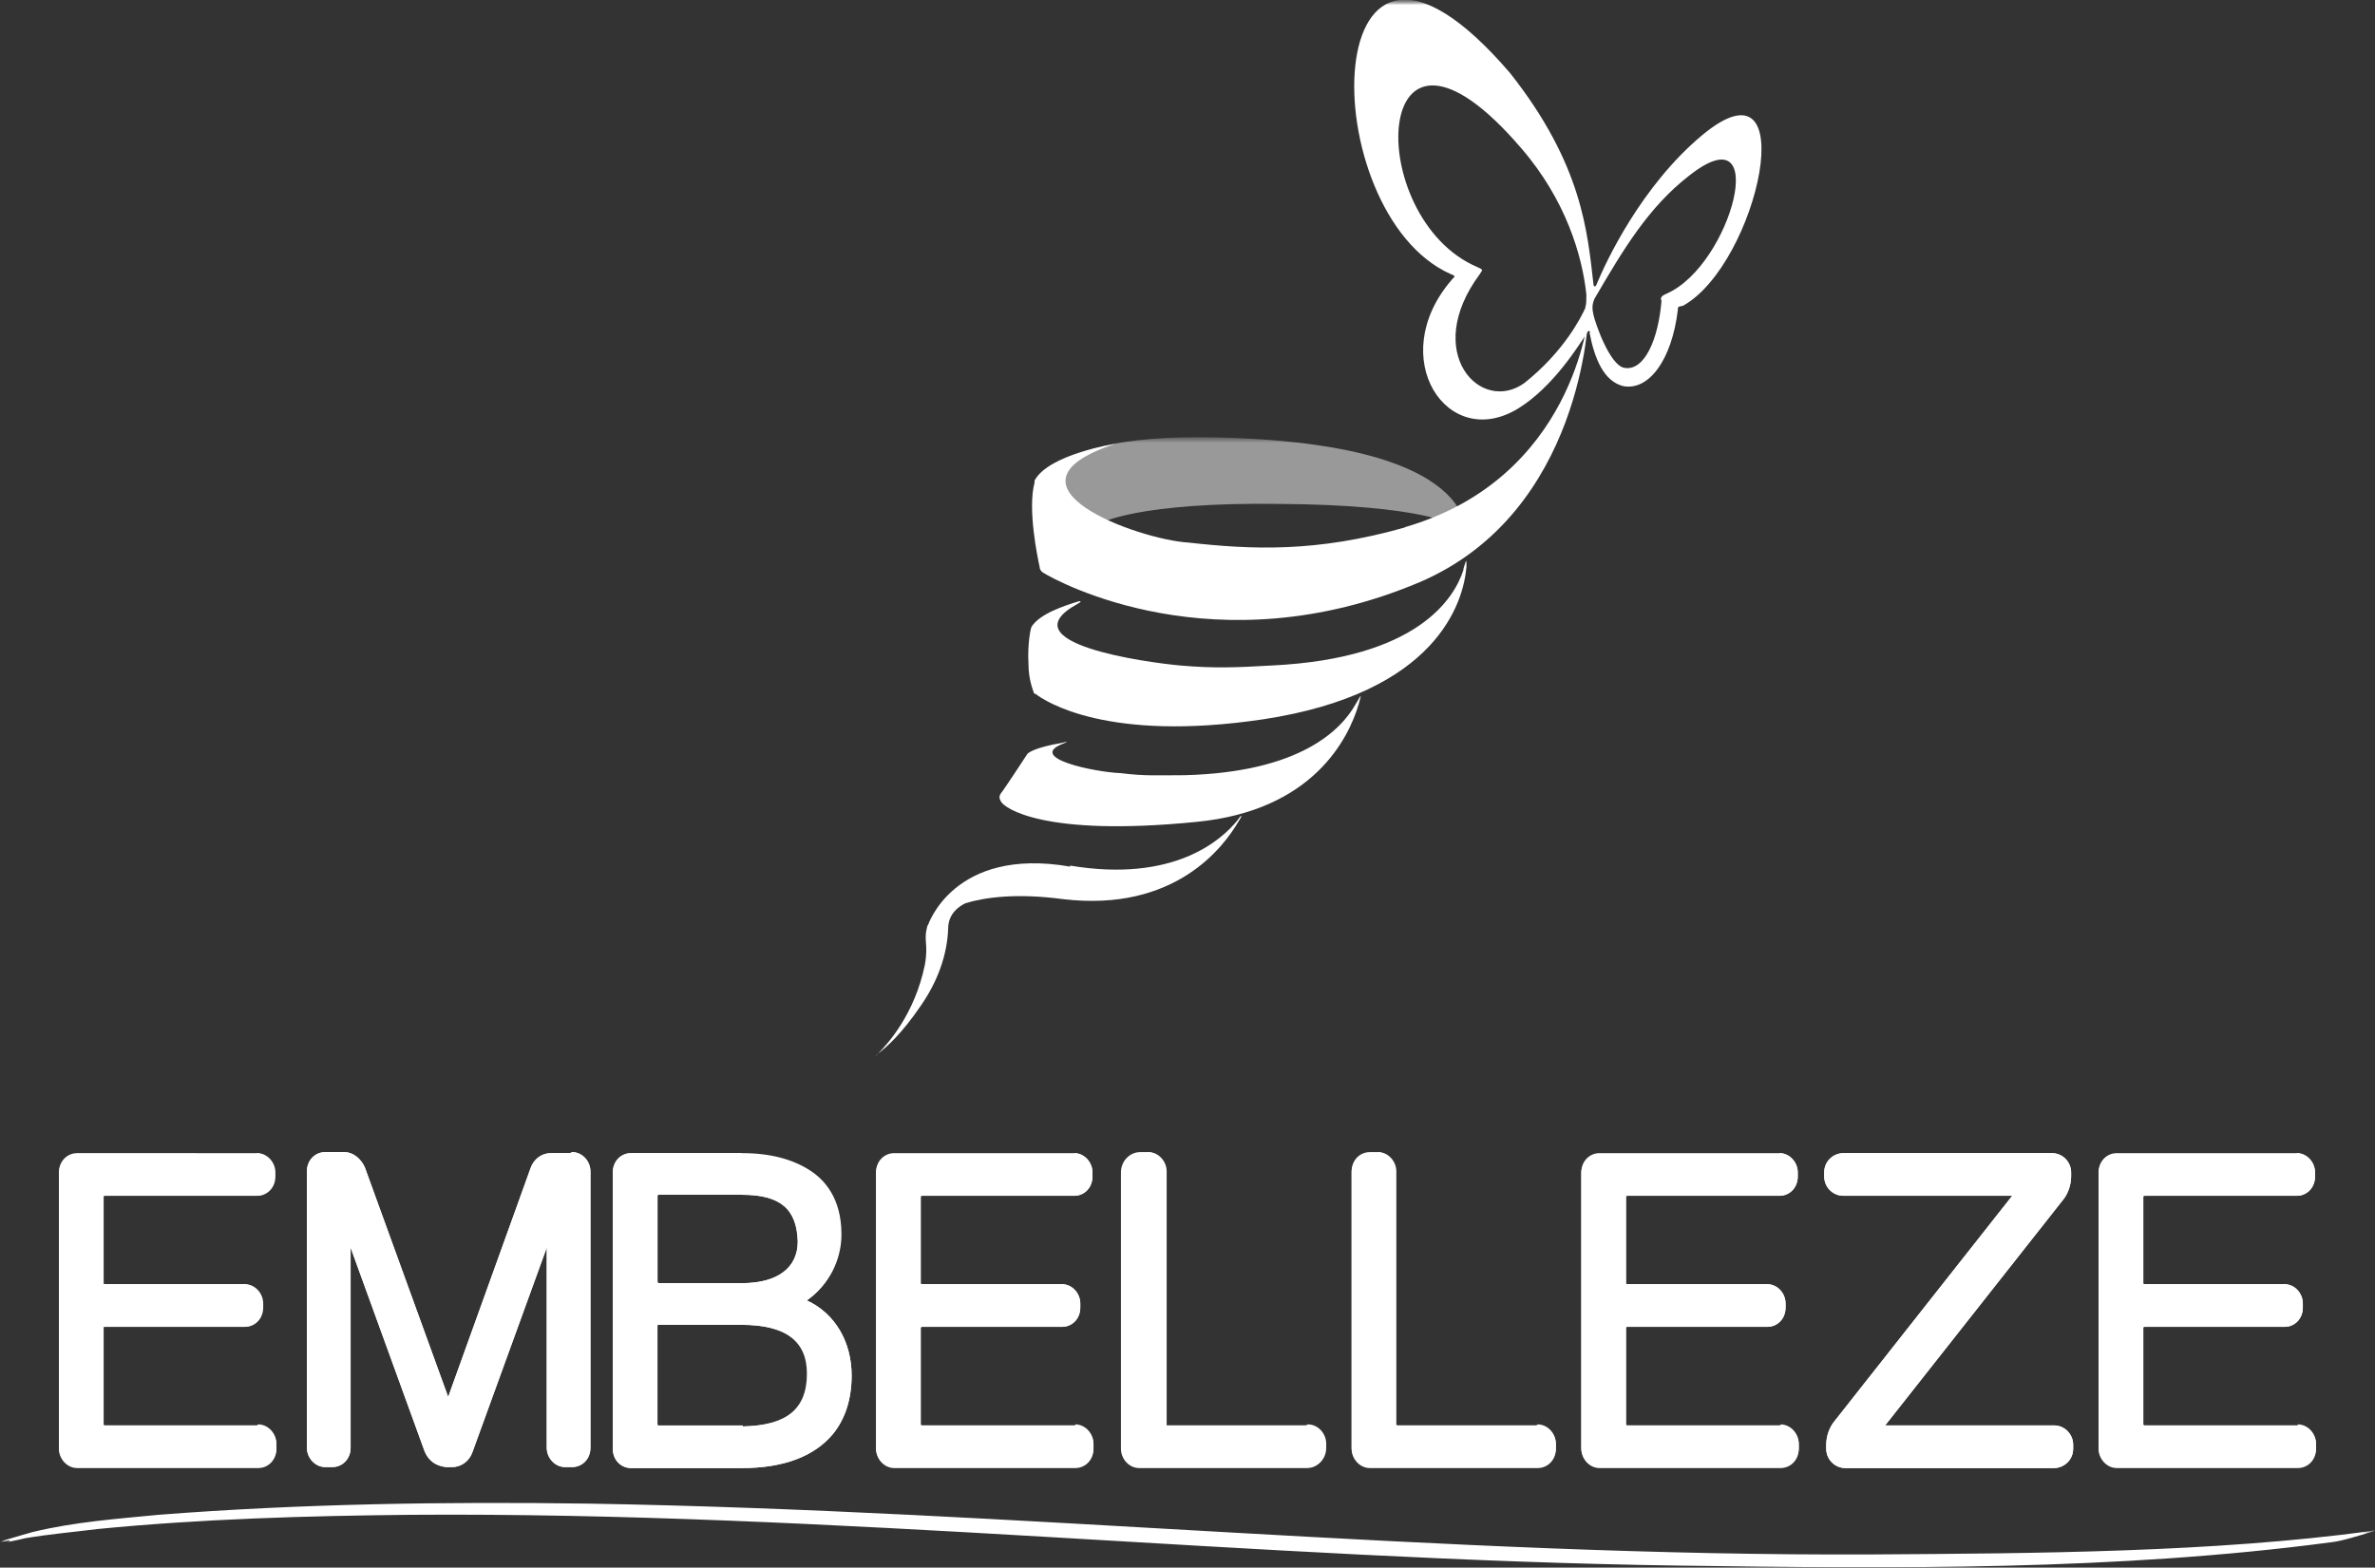
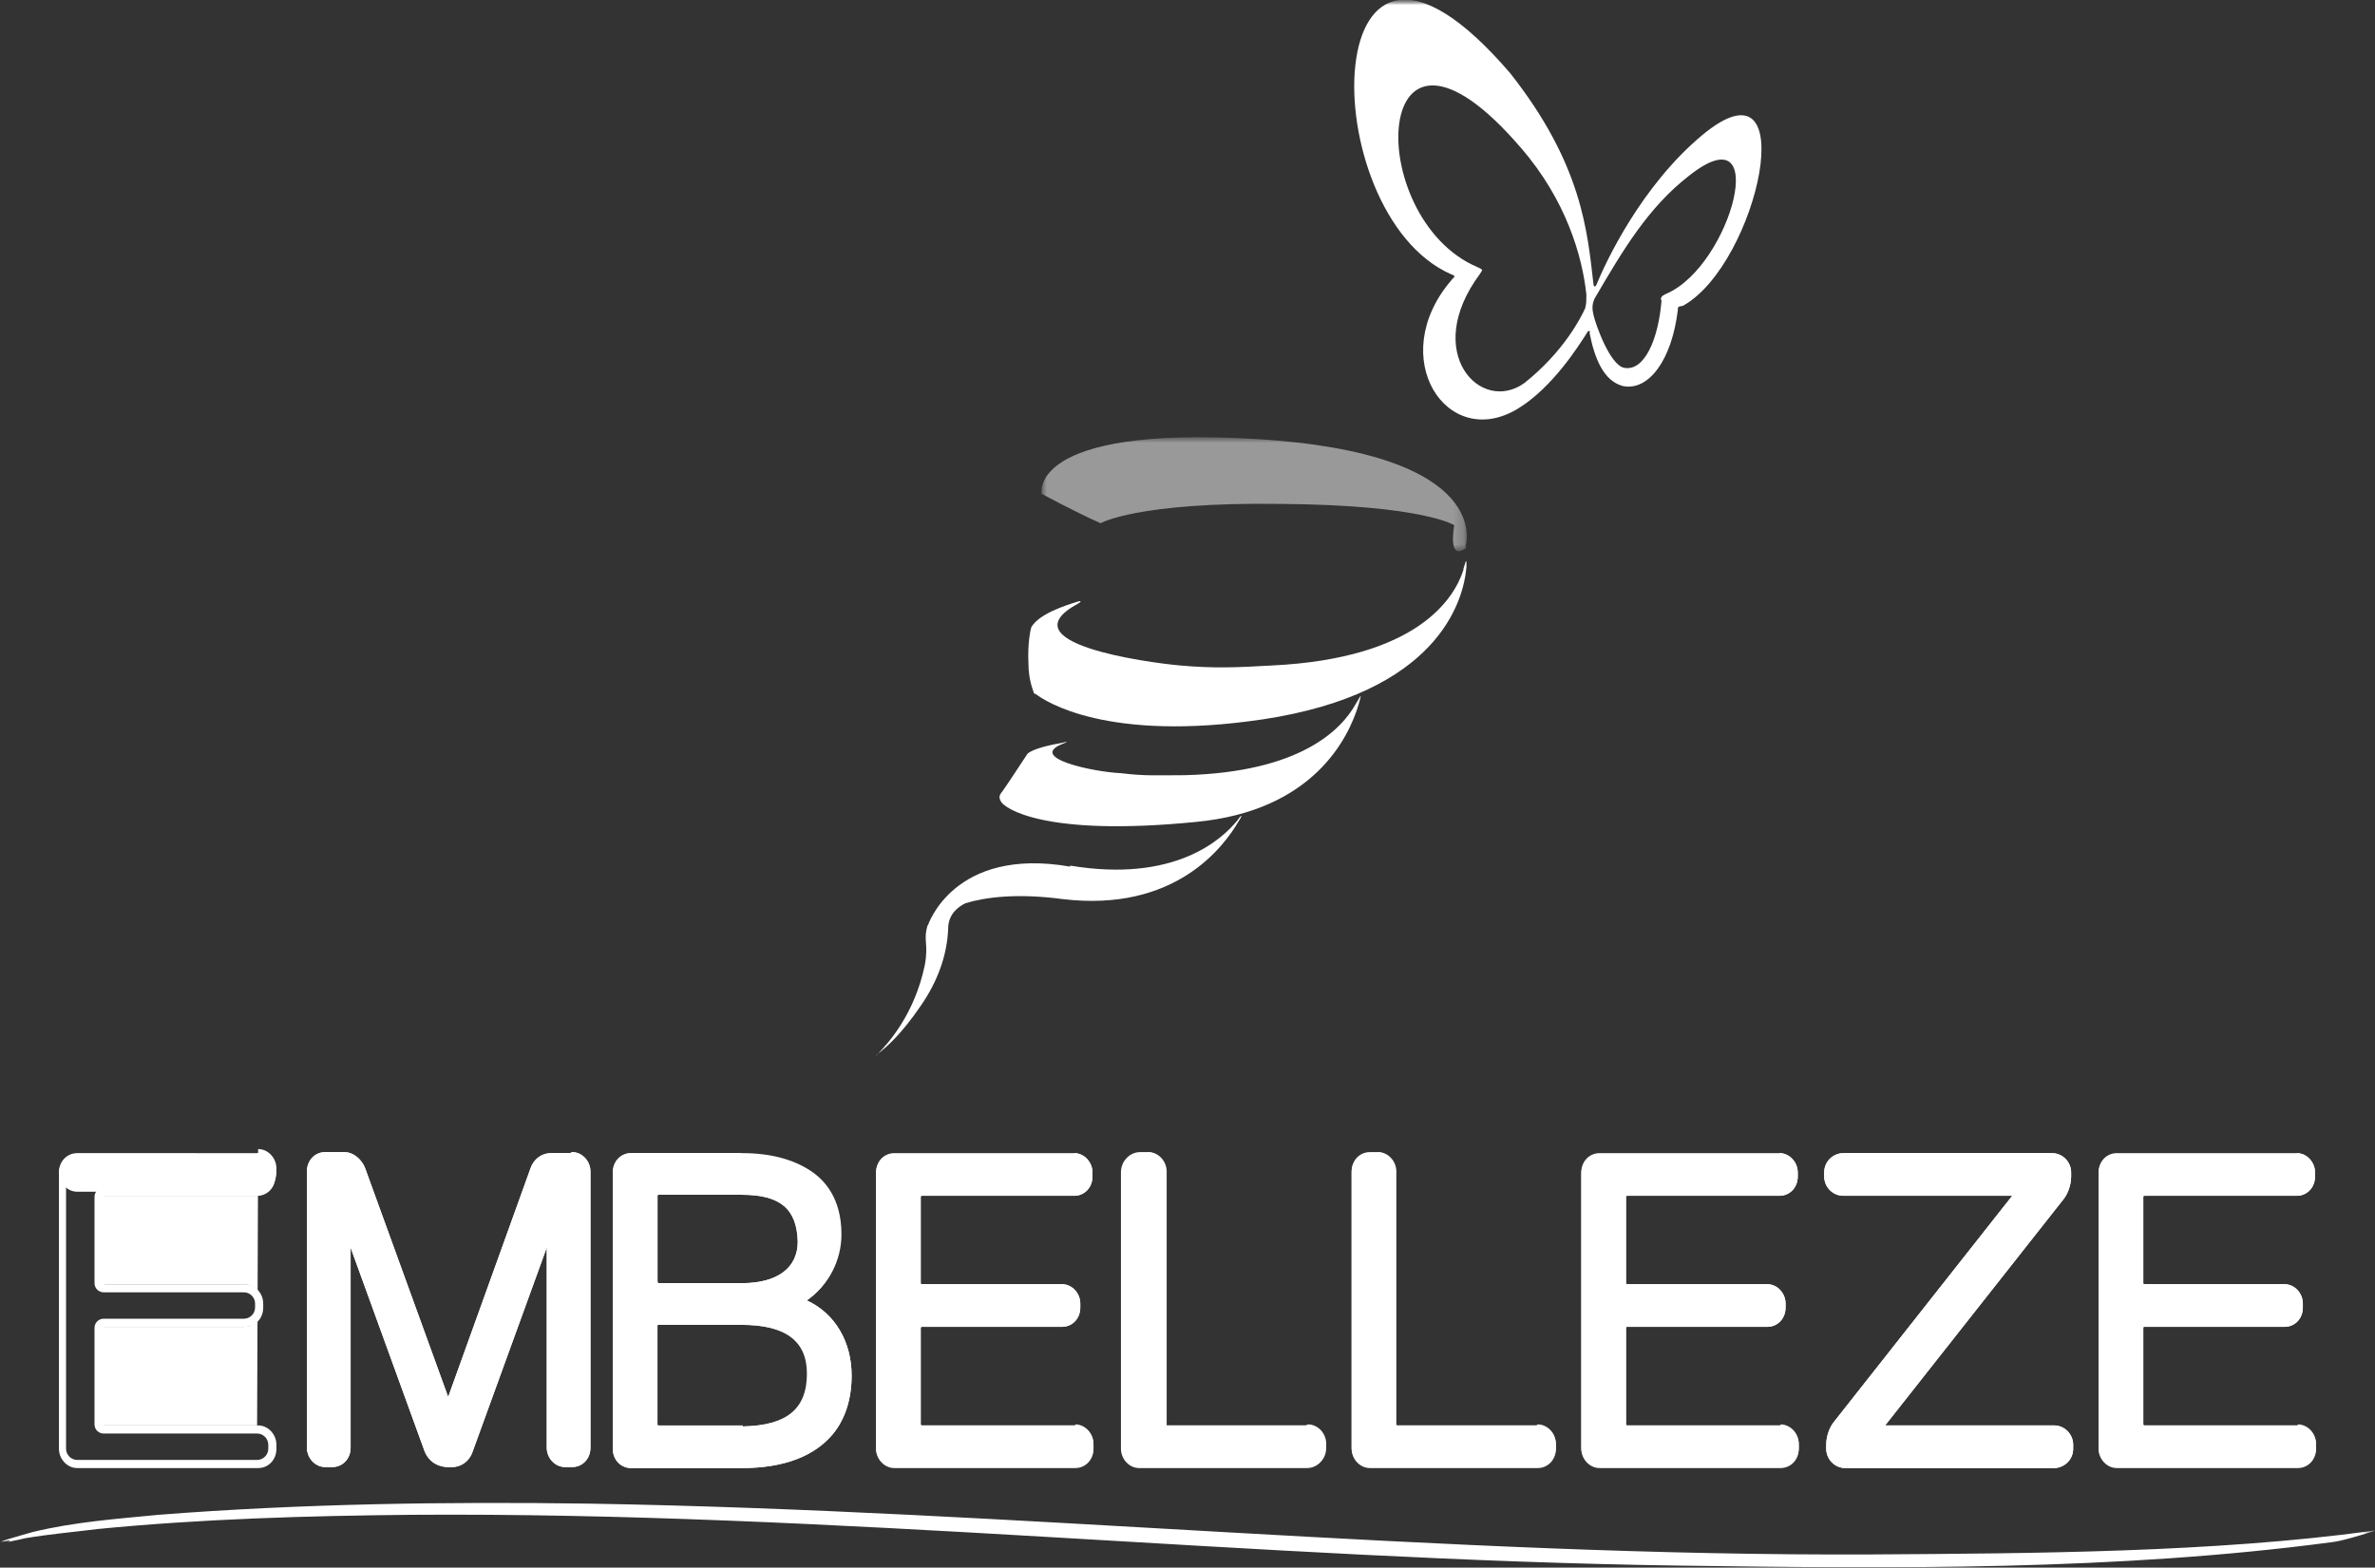
<svg xmlns="http://www.w3.org/2000/svg" id="Layer_1" data-name="Layer 1" version="1.1" viewBox="0 0 233.7 154.3">
  <rect x="0" y="0" width="233.7" height="154.3" fill="#333333" stroke="none" />
  <defs>
    <style>
      .cls-1 {
        mask: url(#mask);
      }

      .cls-2 {
        opacity: .5;
      }

      .cls-3 {
        fill-rule: evenodd;
      }

      .cls-3, .cls-4 {
        fill: #fff;
        stroke-width: 0px;
      }

      .cls-5 {
        mask: url(#mask-2);
      }

      .cls-6 {
        mask: url(#mask-1);
      }
    </style>
    <mask id="mask" x="0" y="0" width="233.7" height="175.2" maskUnits="userSpaceOnUse">
      <g id="mask0_103_498" data-name="mask0 103 498">
        <g id="clippath">
          <path id="Vector" class="cls-4" d="M233.7,0H0v175.2h233.7V0Z" />
        </g>
      </g>
    </mask>
    <mask id="mask-1" x="0" y="0" width="233.7" height="175.2" maskUnits="userSpaceOnUse">
      <g id="mask1_103_498" data-name="mask1 103 498">
        <g id="clippath-1">
          <path id="Vector_2" data-name="Vector 2" class="cls-4" d="M233.7,0H0v175.2h233.7V0Z" />
        </g>
      </g>
    </mask>
    <mask id="mask-2" x="102.5" y="43.1" width="41.9" height="11.1" maskUnits="userSpaceOnUse">
      <g id="mask2_103_498" data-name="mask2 103 498">
        <g id="clippath-2">
          <path id="Vector_3" data-name="Vector 3" class="cls-4" d="M144.3,43.1h-41.9v11.1h41.9v-11.1Z" />
        </g>
      </g>
    </mask>
  </defs>
  <g id="Clip_path_group" data-name="Clip path group">
    <g class="cls-1">
      <g id="Group">
        <g id="Clip_path_group_2" data-name="Clip path group_2">
          <g class="cls-6">
            <g id="Group_2" data-name="Group 2">
              <g id="Group_3" data-name="Group 3" class="cls-2">
                <g id="Clip_path_group_3" data-name="Clip path group_3">
                  <g class="cls-5">
                    <g id="Group_4" data-name="Group 4">
                      <path id="Vector_4" data-name="Vector 4" class="cls-4" d="M144.2,53.8s3.1-9.2-20.8-10.6c-22.3-1.3-20.9,5.4-20.9,5.4,0,0,3.1,1.7,5.8,2.9,0,0,3.6-2.1,17.7-1.9,14.1.1,17.1,2.1,17.1,2.1,0,0-.7,3.7,1.2,2.2" />
                    </g>
                  </g>
                </g>
              </g>
              <path id="Vector_5" data-name="Vector 5" class="cls-4" d="M105.3,85.3c-11.5-2-14,5.8-14,5.8,0,0,0,0,0-.1h0c-.5,1.6.1,1.8-.3,4-1,4.8-3.6,7.7-4.6,8.7-.3.3-.2.3,0,0,.8-.6,2.3-1.9,4.2-4.7,1.6-2.3,2.6-4.9,2.7-7.6,0-1.5,1.1-2.2,1.7-2.5,2-.6,5.1-1,9.6-.4,11,1.3,15.8-5.1,17.3-7.7.4-.6.3-.7-.1-.1-1.6,2-6.3,6.2-16.5,4.5" />
              <path id="Vector_6" data-name="Vector 6" class="cls-4" d="M116.6,76.3c-2.5,0-4,.1-6.3-.2-2.6-.1-9.3-1.5-5.7-2.9.3-.1.6-.3,0-.1-1.2.2-3,.6-3.5,1.1,0,0-2.1,3.2-2.4,3.6-.3.4-.5.6-.2,1.1.3.6,4.1,3.5,19.2,2,11.5-1.1,15-8.2,16-11.6.3-1.1.3-1-.3,0-1.4,2.5-5.4,6.7-16.8,7" />
              <path id="Vector_7" data-name="Vector 7" class="cls-4" d="M144,56.1c-.9,2.8-4.5,8.7-18.8,9.4-3.5.2-5.7.3-9.1,0-3.3-.3-17.2-2.2-10-6.1.2-.1.4-.3,0-.2-1.3.4-3.8,1.2-4.6,2.5-.1.2-.4,1.7-.3,3.6,0,1.5.4,2.5.5,2.8,0,0,0,.2.2.2.9.7,7,4.8,22.4,2.5,17.1-2.6,19.7-11.5,20-15,0-.8,0-.8-.3.2" />
-               <path id="Vector_8" data-name="Vector 8" class="cls-4" d="M138.3,51.9c-8.8,2.5-15.1,2.2-21.4,1.5-4.9-.3-19.6-5.6-7.2-9.7,0,0-6.5,1-7.9,3.6,0,0,0,.2,0,.2-.7,2.6.3,7.4.5,8.3,0,.4.4.6.4.6,1.3.8,16.9,9.4,37,.9,16.1-6.9,16.6-26.3,16.6-26.3,0,0-1.4,16.1-18.1,20.9" />
              <path id="Vector_9" data-name="Vector 9" class="cls-3" d="M156.4,32.7c.5,2.6,1.4,4.8,3.3,5.3,2.5.5,4.8-2.5,5.4-7.5,0-.4.1-.3.5-.4,7.4-4.1,12-25.2,1.9-16.8-6,5-9.5,12.5-10.4,14.7-.1.3-.3.2-.3,0-.6-5.2-1.1-11.8-8.2-20.8-19.2-22.4-19.5,13.8-5.8,19.8.6.2.2.3,0,.6-6.5,7.6-.4,16.9,6.6,12.6,3.4-2.1,5.9-6.1,6.8-7.5,0-.1.2-.2.3,0M156,30.3c-.4.9-2.1,4.3-6,7.4-4.3,3.1-10.1-3-4.4-10.7.3-.5.4-.4-.2-.7-11.4-4.8-10.6-29.1,4.3-11.7,4.4,5.1,6,10.6,6.4,14.4,0,.4,0,1-.1,1.2ZM163.5,29.5c-.3,3.9-1.7,7.1-3.7,6.7-1.4-.3-2.8-4.3-3-5.2-.1-.5-.2-.9.1-1.6,2.8-4.8,5.3-9,9.3-12.1,8.2-6.5,4.2,8.8-2.2,11.6-.4.2-.5.2-.6.6" />
              <path id="Vector_10" data-name="Vector 10" class="cls-4" d="M79.5,127.9c2-1.4,3.3-3.8,3.3-6.4,0-3.6-1.7-5.4-3.1-6.3-1.7-1.1-3.9-1.7-6.7-1.7h-10.9c-1,0-1.8.8-1.8,1.9v27.2c0,1.1.8,1.9,1.8,1.9h10.9c4.2,0,7.2-1.2,9-3.4,1.2-1.5,1.8-3.4,1.8-5.7,0-3.3-1.6-6.1-4.4-7.4M73.1,140.3h-8.4c0,0-.1,0-.1-.1v-9.7c0,0,0-.1.1-.1h8.2c4.4,0,6.5,1.6,6.5,4.8,0,3.5-2,5.1-6.3,5.2ZM73,126.3h-8.2c0,0-.1,0-.1-.2v-8.4c0,0,0-.1.1-.1h8.2c3.8,0,5.4,1.4,5.5,4.6,0,2.6-2,4.1-5.5,4.1Z" />
              <path id="Vector_11" data-name="Vector 11" class="cls-4" d="M73,114.2c2.6,0,4.8.5,6.3,1.6,1.3.8,2.8,2.5,2.8,5.7,0,2.4-1.1,4.6-3,5.8l-1.1.8,1.2.6c2.5,1.2,3.9,3.6,3.9,6.7,0,2.1-.6,3.9-1.6,5.3-1.6,2.1-4.5,3.1-8.4,3.1h-10.9c-.6,0-1-.5-1-1.1v-27.2c0-.6.5-1.1,1-1.1h10.9ZM64.8,127.1h8.2c3.9,0,6.2-1.8,6.2-4.9,0-3.6-2-5.3-6.2-5.4h-8.2c-.5,0-.9.4-.9.9v8.4c0,.5.4.9.9.9M64.8,141.1h8.4c4.7,0,7.1-2,7.1-5.9,0-3.6-2.5-5.5-7.3-5.5h-8.2c-.5,0-.9.4-.9.9v9.7c0,.5.4.9.9.9ZM73,113.5h-10.9c-1,0-1.8.8-1.8,1.9v27.2c0,1.1.8,1.9,1.8,1.9h10.9c4.2,0,7.2-1.2,9-3.4,1.2-1.5,1.8-3.5,1.8-5.7,0-3.3-1.6-6.1-4.4-7.4,2-1.4,3.3-3.8,3.3-6.4,0-3.6-1.7-5.4-3.1-6.3-1.7-1.1-3.9-1.7-6.7-1.7ZM64.8,126.3c0,0-.1,0-.1-.2v-8.4c0,0,0-.1.1-.1h8.2c3.8,0,5.4,1.4,5.5,4.6,0,2.6-2,4.1-5.5,4.1h-8.2ZM64.8,140.3c0,0-.1,0-.1-.1v-9.7c0,0,0-.1.1-.1h8.2c4.4,0,6.5,1.6,6.5,4.8,0,3.5-2,5.1-6.3,5.2h-8.4,0Z" />
-               <path id="Vector_12" data-name="Vector 12" class="cls-4" d="M25.3,140.3h-15.1c0,0-.1,0-.1-.1v-9.5c0,0,0-.1.1-.1h13.8c1,0,1.8-.8,1.8-1.9v-.4c0-1-.8-1.9-1.8-1.9h-13.8c0,0-.1,0-.1-.1v-8.5c0,0,0-.1.1-.1h15c1,0,1.8-.8,1.8-1.9v-.4c0-1-.8-1.9-1.8-1.9H7.6c-1,0-1.8.8-1.8,1.9v27.1c0,1,.8,1.9,1.8,1.9h17.8c1,0,1.8-.8,1.8-1.9v-.4c0-1-.8-1.9-1.8-1.9" />
+               <path id="Vector_12" data-name="Vector 12" class="cls-4" d="M25.3,140.3h-15.1c0,0-.1,0-.1-.1v-9.5c0,0,0-.1.1-.1h13.8c1,0,1.8-.8,1.8-1.9v-.4c0-1-.8-1.9-1.8-1.9h-13.8c0,0-.1,0-.1-.1v-8.5c0,0,0-.1.1-.1h15c1,0,1.8-.8,1.8-1.9v-.4c0-1-.8-1.9-1.8-1.9H7.6c-1,0-1.8.8-1.8,1.9c0,1,.8,1.9,1.8,1.9h17.8c1,0,1.8-.8,1.8-1.9v-.4c0-1-.8-1.9-1.8-1.9" />
              <path id="Vector_13" data-name="Vector 13" class="cls-4" d="M25.2,114.3c.6,0,1.1.5,1.1,1.1v.4c0,.6-.5,1.1-1.1,1.1h-15c-.5,0-.9.4-.9.9v8.5c0,.5.4.9.9.9h13.8c.6,0,1.1.5,1.1,1.1v.4c0,.6-.5,1.1-1.1,1.1h-13.8c-.5,0-.9.4-.9.9v9.5c0,.5.4.9.9.9h15.1c.6,0,1.1.5,1.1,1.1v.4c0,.6-.5,1.1-1.1,1.1H7.6c-.6,0-1.1-.5-1.1-1.1v-27.1c0-.6.5-1.1,1.1-1.1h17.7ZM25.2,113.6H7.6c-1,0-1.8.8-1.8,1.9v27.1c0,1,.8,1.9,1.8,1.9h17.8c1,0,1.8-.8,1.8-1.9v-.4c0-1-.8-1.9-1.8-1.9h-15.1c0,0-.1,0-.1-.1v-9.5c0-.1,0-.1.1-.1h13.8c1,0,1.8-.8,1.8-1.9v-.4c0-1-.8-1.9-1.8-1.9h-13.8c0,0-.1,0-.1-.1v-8.5c0,0,0-.1.1-.1h15c1,0,1.8-.8,1.8-1.9v-.4c0-1-.8-1.9-1.8-1.9" />
              <path id="Vector_14" data-name="Vector 14" class="cls-4" d="M56.1,113.5h-1.9c-.9,0-1.7.6-2,1.5l-8.1,22.5-8.2-22.6c-.4-.9-1.2-1.5-2-1.5h-1.9c-1,0-1.8.8-1.8,1.9v27.2c0,1,.8,1.9,1.8,1.9h.7c1,0,1.8-.8,1.8-1.9v-19.7l7.3,20.1c.4.9,1.1,1.4,2.1,1.5h.6c.9,0,1.7-.6,2-1.5l7.3-20.1v19.7c0,1,.8,1.9,1.8,1.9h.7c1,0,1.8-.8,1.8-1.9v-27.2c0-1-.8-1.9-1.8-1.9" />
              <path id="Vector_15" data-name="Vector 15" class="cls-4" d="M33.7,114.2c.6,0,1.1.4,1.3,1l8.2,22.6.7,2,.7-2,8.1-22.5c.2-.6.8-1,1.3-1h1.9c.5,0,1,.5,1,1.1v27.2c0,.6-.4,1.1-1,1.1h-.7c-.6,0-1-.5-1-1.1v-24.1l-1.5,4.1-7.3,20.1c-.2.6-.8,1-1.3,1h-.6c-.6,0-1.1-.4-1.4-1l-7.3-20.1-1.5-4.1v24.1c0,.6-.4,1.1-1,1.1h-.7c-.6,0-1-.5-1-1.1v-27.2c0-.6.4-1.1,1-1.1h1.9ZM56.1,113.5h-1.9c-.9,0-1.7.6-2,1.5l-8.1,22.5-8.2-22.6c-.4-.9-1.2-1.5-2-1.5h-1.9c-1,0-1.8.8-1.8,1.9v27.2c0,1,.8,1.9,1.8,1.9h.7c1,0,1.8-.8,1.8-1.9v-19.7l7.3,20.1c.4.9,1.1,1.4,2.1,1.5h.6c.9,0,1.7-.6,2-1.5l7.3-20.1v19.7c0,1,.8,1.9,1.8,1.9h.7c1,0,1.8-.8,1.8-1.9v-27.2c0-1-.8-1.9-1.8-1.9" />
              <path id="Vector_16" data-name="Vector 16" class="cls-4" d="M128.5,140.3h-13.8s0,0,0-.1v-24.9c0-1-.8-1.9-1.8-1.9h-.7c-1,0-1.8.8-1.8,1.9v27.2c0,1,.8,1.9,1.8,1.9h16.5c1,0,1.8-.8,1.8-1.9v-.4c0-1-.8-1.9-1.8-1.9Z" />
              <path id="Vector_17" data-name="Vector 17" class="cls-4" d="M112.8,114.2c.6,0,1.1.5,1.1,1.1v24.9c0,.5.4.9.9.9h13.8c.6,0,1.1.5,1.1,1.1v.4c0,.6-.5,1.1-1.1,1.1h-16.5c-.6,0-1.1-.5-1.1-1.1v-27.2c0-.6.5-1.1,1.1-1.1h.7ZM112.8,113.5h-.7c-1,0-1.8.8-1.8,1.9v27.2c0,1,.8,1.9,1.8,1.9h16.5c1,0,1.8-.8,1.8-1.9v-.4c0-1-.8-1.9-1.8-1.9h-13.8s0,0,0-.1v-24.9c0-1-.8-1.9-1.8-1.9Z" />
              <path id="Vector_18" data-name="Vector 18" class="cls-4" d="M202.1,140.3h-16.6l17.5-22.2c.5-.6.8-1.5.8-2.3v-.4c0-1-.8-1.9-1.9-1.9h-20.5c-1,0-1.9.8-1.9,1.9v.4c0,1,.8,1.9,1.9,1.9h16.6l-17.5,22.2c-.5.6-.8,1.5-.8,2.3v.4c0,1,.8,1.9,1.9,1.9h20.5c1,0,1.9-.8,1.9-1.9v-.4c0-1-.8-1.9-1.9-1.9" />
              <path id="Vector_19" data-name="Vector 19" class="cls-4" d="M201.9,114.2c.6,0,1.1.5,1.1,1.1v.4c0,.6-.3,1.4-.6,1.9l-17.5,22.2-1,1.2h18.2c.6,0,1.1.5,1.1,1.1v.4c0,.6-.5,1.1-1.1,1.1h-20.5c-.6,0-1.1-.5-1.1-1.1v-.4c0-.6.3-1.4.6-1.9l17.5-22.2,1-1.2h-18.2c-.6,0-1.1-.5-1.1-1.1v-.4c0-.6.5-1.1,1.1-1.1h20.5ZM201.9,113.5h-20.5c-1,0-1.9.8-1.9,1.9v.4c0,1,.8,1.9,1.9,1.9h16.6l-17.5,22.2c-.5.6-.8,1.5-.8,2.3v.4c0,1,.8,1.9,1.9,1.9h20.5c1,0,1.9-.8,1.9-1.9v-.4c0-1-.8-1.9-1.9-1.9h-16.6l17.5-22.2c.5-.6.8-1.5.8-2.3v-.4c0-1-.8-1.9-1.9-1.9" />
              <path id="Vector_20" data-name="Vector 20" class="cls-4" d="M226.1,140.3h-15.1c0,0-.1,0-.1-.1v-9.5c0,0,0-.1.1-.1h13.8c1,0,1.8-.8,1.8-1.9v-.4c0-1-.8-1.9-1.8-1.9h-13.8c0,0-.1,0-.1-.1v-8.5c0,0,0-.1.1-.1h15c1,0,1.8-.8,1.8-1.9v-.4c0-1-.8-1.9-1.8-1.9h-17.7c-1,0-1.8.8-1.8,1.9v27.1c0,1,.8,1.9,1.8,1.9h17.8c1,0,1.8-.8,1.8-1.9v-.4c0-1-.8-1.9-1.8-1.9" />
              <path id="Vector_21" data-name="Vector 21" class="cls-4" d="M226,114.3c.6,0,1.1.5,1.1,1.1v.4c0,.6-.5,1.1-1.1,1.1h-15c-.5,0-.9.4-.9.9v8.5c0,.5.4.9.9.9h13.8c.6,0,1.1.5,1.1,1.1v.4c0,.6-.5,1.1-1.1,1.1h-13.8c-.5,0-.9.4-.9.9v9.5c0,.5.4.9.9.9h15.1c.6,0,1.1.5,1.1,1.1v.4c0,.6-.5,1.1-1.1,1.1h-17.8c-.6,0-1.1-.5-1.1-1.1v-27.1c0-.6.5-1.1,1.1-1.1h17.7ZM226,113.6h-17.7c-1,0-1.8.8-1.8,1.9v27.1c0,1,.8,1.9,1.8,1.9h17.8c1,0,1.8-.8,1.8-1.9v-.4c0-1-.8-1.9-1.8-1.9h-15.1c0,0-.1,0-.1-.1v-9.5c0-.1,0-.1.1-.1h13.8c1,0,1.8-.8,1.8-1.9v-.4c0-1-.8-1.9-1.8-1.9h-13.8c0,0-.1,0-.1-.1v-8.5c0,0,0-.1.1-.1h15c1,0,1.8-.8,1.8-1.9v-.4c0-1-.8-1.9-1.8-1.9" />
              <path id="Vector_22" data-name="Vector 22" class="cls-4" d="M105.8,140.3h-15.1c0,0-.1,0-.1-.1v-9.5c0,0,0-.1.1-.1h13.8c1,0,1.8-.8,1.8-1.9v-.4c0-1-.8-1.9-1.8-1.9h-13.8c0,0-.1,0-.1-.1v-8.5c0,0,0-.1.1-.1h15c1,0,1.8-.8,1.8-1.9v-.4c0-1-.8-1.9-1.8-1.9h-17.7c-1,0-1.8.8-1.8,1.9v27.1c0,1,.8,1.9,1.8,1.9h17.8c1,0,1.8-.8,1.8-1.9v-.4c0-1-.8-1.9-1.8-1.9" />
              <path id="Vector_23" data-name="Vector 23" class="cls-4" d="M105.7,114.3c.6,0,1.1.5,1.1,1.1v.4c0,.6-.5,1.1-1.1,1.1h-15c-.5,0-.9.4-.9.9v8.5c0,.5.4.9.9.9h13.8c.6,0,1.1.5,1.1,1.1v.4c0,.6-.5,1.1-1.1,1.1h-13.8c-.5,0-.9.4-.9.9v9.5c0,.5.4.9.9.9h15.1c.6,0,1.1.5,1.1,1.1v.4c0,.6-.5,1.1-1.1,1.1h-17.8c-.6,0-1.1-.5-1.1-1.1v-27.1c0-.6.5-1.1,1.1-1.1h17.7,0ZM105.7,113.6h-17.7c-1,0-1.8.8-1.8,1.9v27.1c0,1,.8,1.9,1.8,1.9h17.8c1,0,1.8-.8,1.8-1.9v-.4c0-1-.8-1.9-1.8-1.9h-15.1c0,0-.1,0-.1-.1v-9.5c0,0,0-.1.1-.1h13.8c1,0,1.8-.8,1.8-1.9v-.4c0-1-.8-1.9-1.8-1.9h-13.8c0,0-.1,0-.1-.1v-8.5c0,0,0-.1.1-.1h15c1,0,1.8-.8,1.8-1.9v-.4c0-1-.8-1.9-1.8-1.9" />
              <path id="Vector_24" data-name="Vector 24" class="cls-4" d="M175.2,140.3h-15.1c0,0-.1,0-.1-.1v-9.5c0,0,0-.1.1-.1h13.8c1,0,1.8-.8,1.8-1.9v-.4c0-1-.8-1.9-1.8-1.9h-13.8c0,0-.1,0-.1-.1v-8.5c0,0,0-.1.1-.1h15c1,0,1.8-.8,1.8-1.9v-.4c0-1-.8-1.9-1.8-1.9h-17.7c-1,0-1.8.8-1.8,1.9v27.1c0,1,.8,1.9,1.8,1.9h17.8c1,0,1.8-.8,1.8-1.9v-.4c0-1-.8-1.9-1.8-1.9" />
              <path id="Vector_25" data-name="Vector 25" class="cls-4" d="M175.1,114.3c.6,0,1.1.5,1.1,1.1v.4c0,.6-.5,1.1-1.1,1.1h-15c-.5,0-.9.4-.9.9v8.5c0,.5.4.9.9.9h13.8c.6,0,1.1.5,1.1,1.1v.4c0,.6-.5,1.1-1.1,1.1h-13.8c-.5,0-.9.4-.9.9v9.5c0,.5.4.9.9.9h15.1c.6,0,1.1.5,1.1,1.1v.4c0,.6-.5,1.1-1.1,1.1h-17.8c-.6,0-1.1-.5-1.1-1.1v-27.1c0-.6.5-1.1,1.1-1.1h17.7ZM175.1,113.6h-17.7c-1,0-1.8.8-1.8,1.9v27.1c0,1,.8,1.9,1.8,1.9h17.8c1,0,1.8-.8,1.8-1.9v-.4c0-1-.8-1.9-1.8-1.9h-15.1c0,0-.1,0-.1-.1v-9.5c0-.1,0-.1.1-.1h13.8c1,0,1.8-.8,1.8-1.9v-.4c0-1-.8-1.9-1.8-1.9h-13.8c0,0-.1,0-.1-.1v-8.5c0,0,0-.1.1-.1h15c1,0,1.8-.8,1.8-1.9v-.4c0-1-.8-1.9-1.8-1.9" />
              <path id="Vector_26" data-name="Vector 26" class="cls-4" d="M151.2,140.3h-13.8c0,0-.1,0-.1-.1v-24.9c0-1-.8-1.9-1.8-1.9h-.7c-1,0-1.8.8-1.8,1.9v27.2c0,1,.8,1.9,1.8,1.9h16.5c1,0,1.8-.8,1.8-1.9v-.4c0-1-.8-1.9-1.8-1.9Z" />
              <path id="Vector_27" data-name="Vector 27" class="cls-4" d="M135.5,114.2c.6,0,1.1.5,1.1,1.1v24.9c0,.5.4.9.9.9h13.8c.6,0,1.1.5,1.1,1.1v.4c0,.6-.5,1.1-1.1,1.1h-16.5c-.6,0-1-.5-1.1-1.1v-27.2c0-.6.5-1.1,1.1-1.1h.7ZM135.5,113.5h-.7c-1,0-1.8.8-1.8,1.9v27.2c0,1,.8,1.9,1.8,1.9h16.5c1,0,1.8-.8,1.8-1.9v-.4c0-1-.8-1.9-1.8-1.9h-13.8c0,0-.1,0-.1-.1v-24.9c0-1-.8-1.9-1.8-1.9" />
              <path id="Vector_28" data-name="Vector 28" class="cls-4" d="M.9,151.7c-.7.2.8-.1,1.6-.3,2.4-.4,4.7-.6,7.1-.9,10.2-1,20.6-1.3,30.8-1.4,41.7-.3,83.1,4.4,124.8,5,21.3.3,43.1.5,64.2-2.3,1-.1,2.9-.7,3.9-1,.1,0,.8-.3,0-.1-15.5,2.1-33,2.2-49.1,2.3-42.2.2-84.1-4.3-126.2-5-14.1-.2-28.3,0-42.4,1.1-4.1.4-8.3.7-12.4,1.7-.7.2-5,1.4-2.2.8" />
            </g>
          </g>
        </g>
      </g>
    </g>
  </g>
</svg>